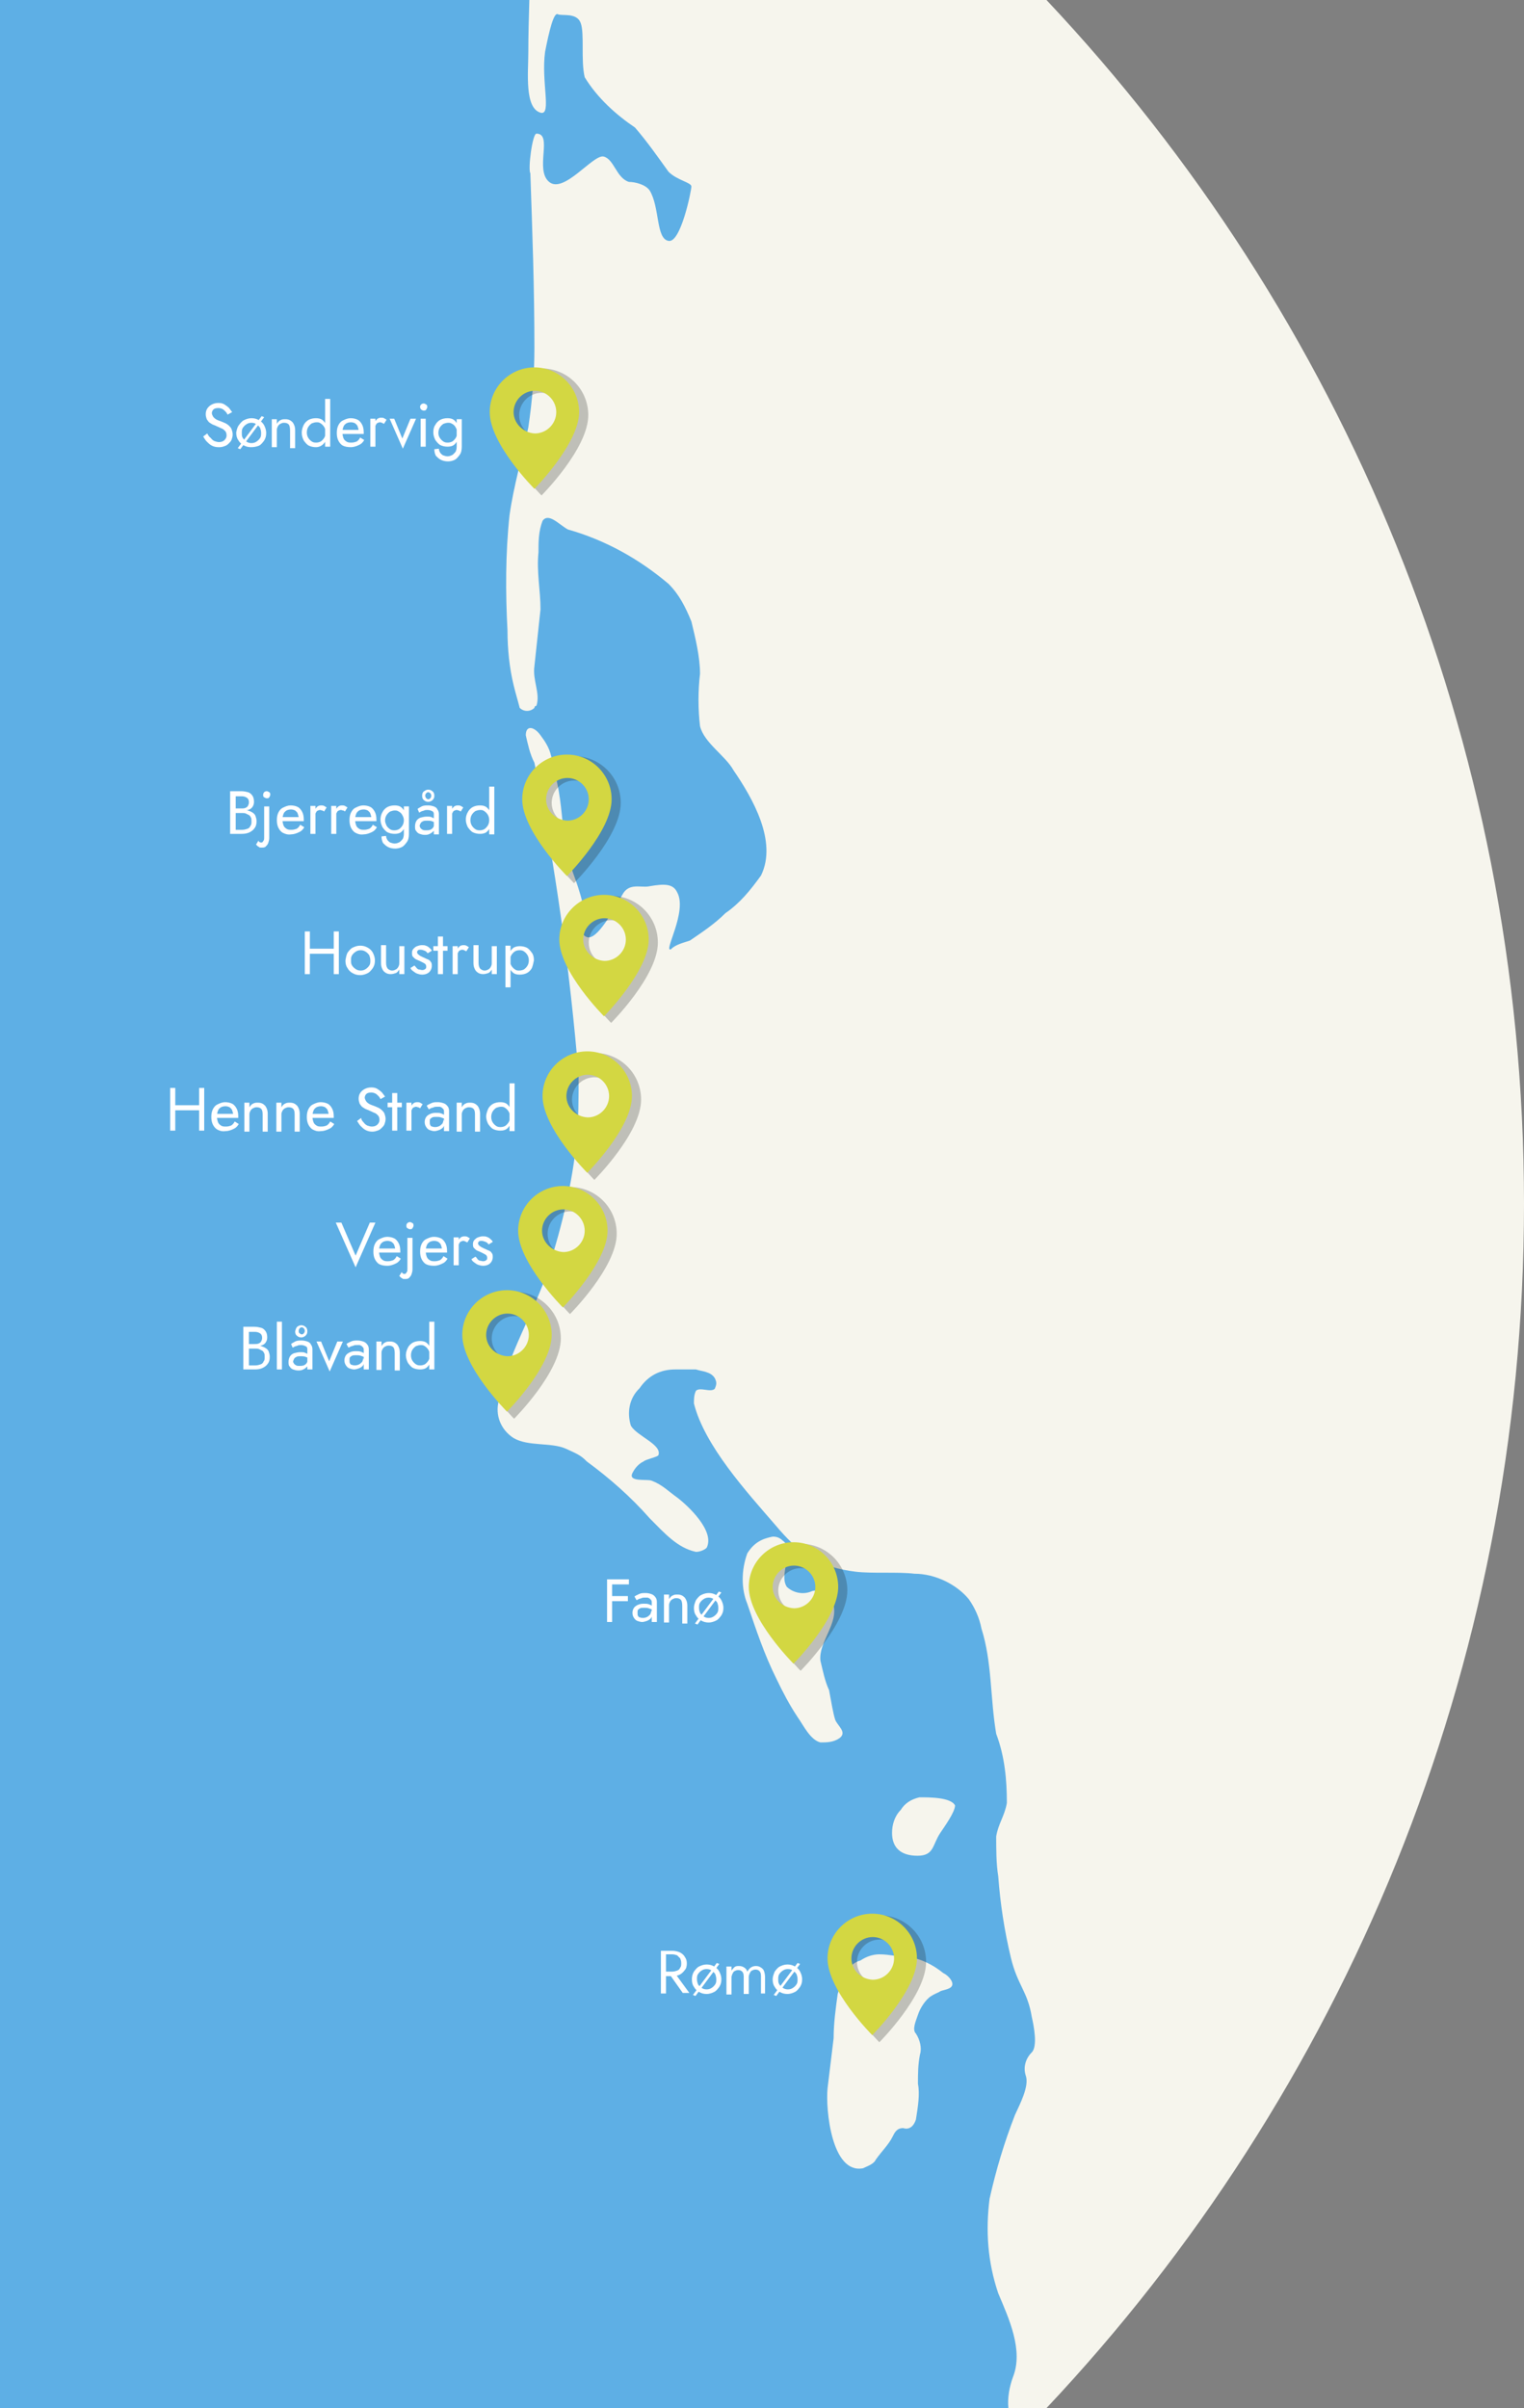
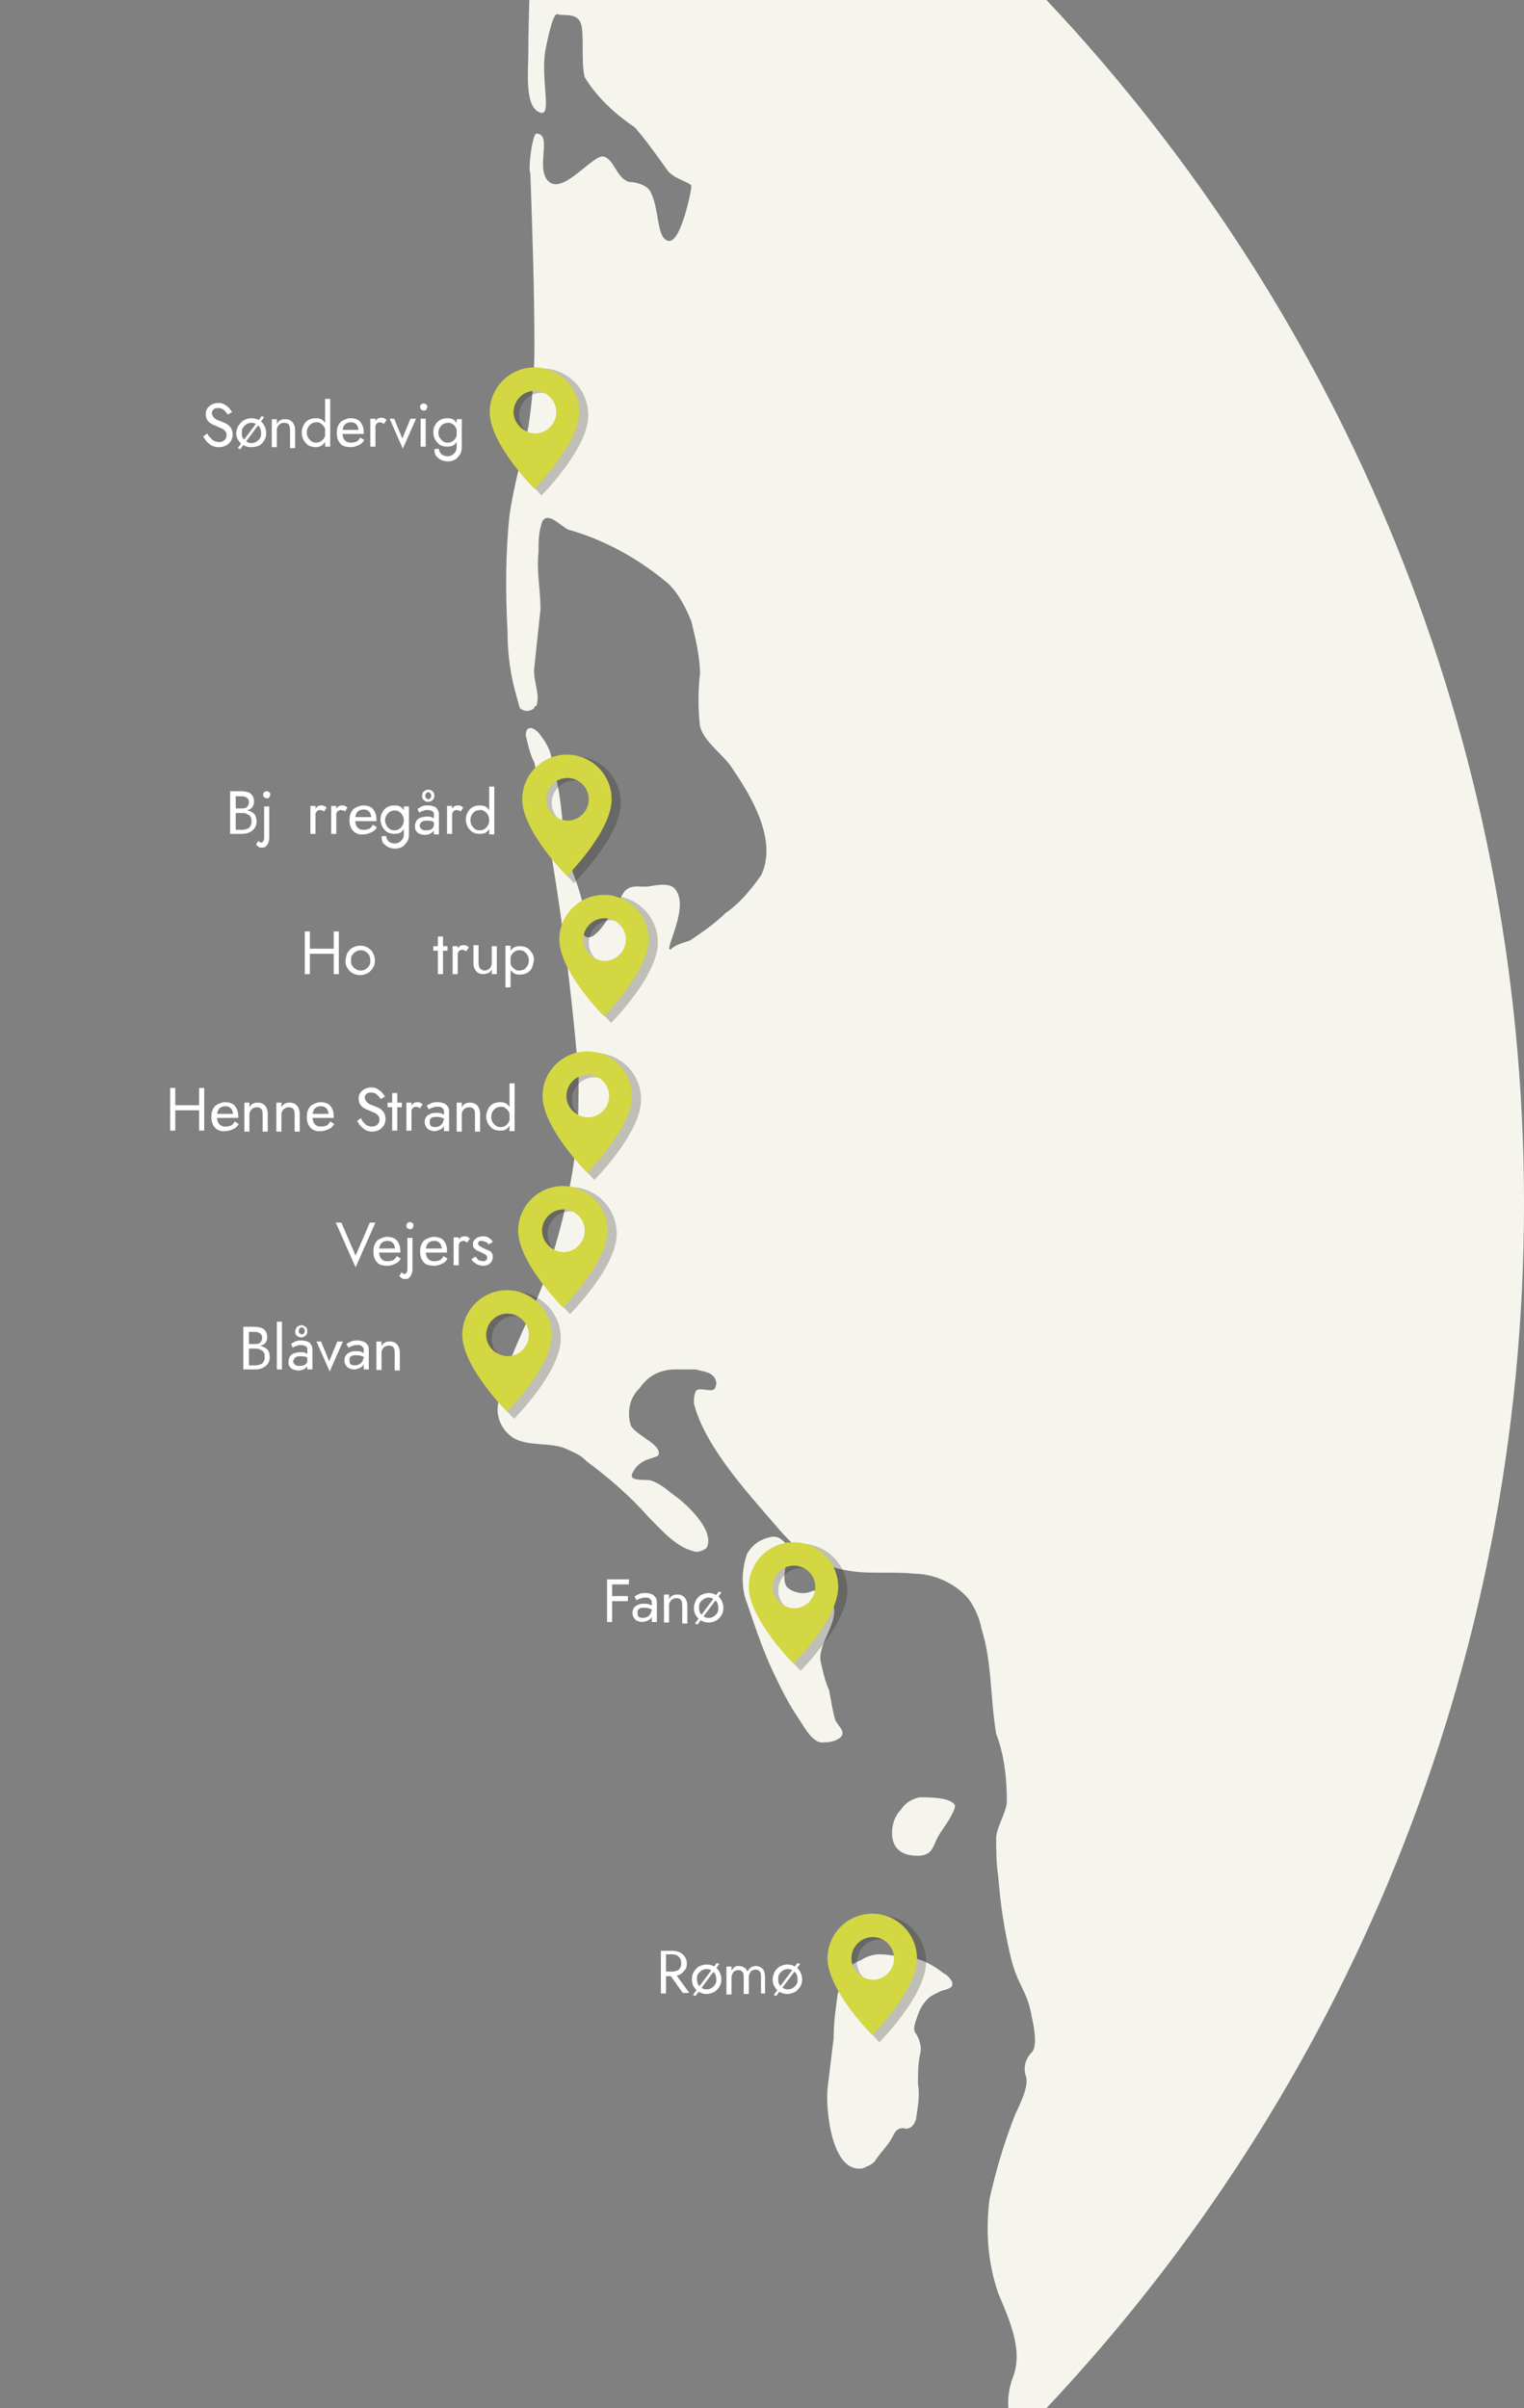
<svg xmlns="http://www.w3.org/2000/svg" version="1.1" id="fac4c86f-8a78-4a8f-a971-350e062a8a60" x="0px" y="0px" viewBox="0 0 300 473.9" style="enable-background:new 0 0 300 473.9;" xml:space="preserve">
  <rect x="0" y="0" width="300" height="473.9" fill="#808080" stroke="none" />
  <style type="text/css">
	.st0{fill:#5EAFE5;}
	.st1{fill:#F6F5ED;}
	.st2{opacity:0.25;fill:#1D1D1B;enable-background:new    ;}
	.st3{fill:#D3D742;}
	.st4{fill:#FFFFFF;}
</style>
-   <rect class="st0" width="205" height="473.9" />
  <path class="st1" d="M152.1,302.4c-2.1,0.4-3.7,1.2-5,3.3c-1.2,3.3-1.2,7,0,9.9c1.7,5,3.3,9.9,5.8,14.9c1.2,2.5,2.5,5,4.1,7.4  c1.2,1.7,2.5,4.5,4.5,5c1.2,0,2.5,0,3.7-0.8c1.7-1.2-0.4-2.5-0.8-3.7c-0.4-1.2-0.8-3.7-1.2-5.8c-0.8-1.7-1.2-3.7-1.7-5.8  c-0.4-3.7,3.7-7.4,2.5-11.2c-0.4-1.7-2.5-2.9-4.1-2.5c-1.7,0.8-3.7,0.4-5-0.8c-1.7-2.5,1.7-7.4-0.8-9.1  C153.3,302.4,152.5,302.4,152.1,302.4L152.1,302.4z" />
  <path class="st1" d="M181,353.7c-1.7,0.4-2.9,1.2-3.7,2.5c-1.2,1.2-1.7,2.9-1.7,4.5c0,2.9,1.7,4.5,5,4.5s2.9-2.1,4.5-4.5  c0.8-1.2,2.9-4.1,2.9-5.4C187.2,353.7,183,353.7,181,353.7z" />
  <path class="st1" d="M173.1,384.6c-1.2,0-2.5,0.4-3.7,1.2c-2.9,0.8-3.7,4.1-4.5,6.6c-0.4,2.9-0.8,5.8-0.8,8.7  c-0.4,3.3-0.8,6.6-1.2,9.9c-0.4,4.1,0.8,16.9,7,15.7c0.8-0.4,2.1-0.8,2.5-1.7c1.2-1.7,2.5-2.9,3.3-4.5c0.4-0.8,0.8-1.7,2.1-1.7  c1.2,0.4,2.1-0.4,2.5-1.7c0.4-2.5,0.8-5,0.4-7c0-2.1,0-3.7,0.4-5.8c0.4-1.2,0-2.9-0.8-4.1c-0.8-0.8,0-2.5,0.4-3.7s1.2-2.5,2.1-3.3  c0.4-0.4,1.2-0.8,2.1-1.2c0.4-0.4,2.1-0.4,2.5-1.2c0.4-0.8-0.8-2.1-1.7-2.5c-2.1-1.7-4.5-2.9-7.4-3.3  C176.4,385.1,175.2,384.6,173.1,384.6L173.1,384.6z" />
  <path class="st1" d="M101.1,283c2.9,1.7,7.4,0.8,10.3,2.1c1.7,0.8,2.9,1.2,4.1,2.5c4.5,3.3,8.7,7,12.4,11.2c2.9,2.9,5.4,5.8,9.1,6.6  c0.8,0,1.7-0.4,2.1-0.8c1.7-3.3-3.7-8.3-5.8-9.9c-1.7-1.2-2.9-2.5-5-3.3c-0.8-0.4-5,0.4-3.7-1.7c0.4-0.8,1.2-1.7,2.1-2.1  c0.4-0.4,2.5-0.8,2.9-1.2c0.8-2.1-4.1-3.7-5.4-5.8c-0.8-2.5-0.4-5.4,1.7-7.4c1.7-2.5,4.1-3.7,7-3.7c1.2,0,2.9,0,4.1,0  c1.2,0.4,2.9,0.4,3.7,1.7c0.4,0.8,0.4,1.2,0,2.1c-0.8,0.8-2.9-0.4-3.7,0.4c-0.4,0.8-0.4,1.7-0.4,2.5c2.1,8.3,10.3,17.3,16.1,24  c2.1,2.5,4.1,4.5,7,6.6c2.5,1.2,5.4,2.1,8.7,2.5c3.3,0.4,8.3,0,11.6,0.4c4.1,0,8.3,2.1,10.7,5c1.2,1.7,2.1,3.7,2.5,5.8  c2.1,6.6,1.7,13.6,2.9,20.7c1.7,4.5,2.1,9.1,2.1,13.6c-0.4,2.5-1.7,4.1-2.1,6.6c0,2.5,0,5.4,0.4,7.8c0.4,5.4,1.2,10.7,2.5,16.1  c1.3,5.4,3.3,6.6,4.1,11.6c0.4,1.7,1.2,5.8,0,7s-1.7,2.9-1.2,4.5c0.8,2.1-1.2,5.8-2.1,7.8c-2.1,5.4-3.7,10.7-5,16.5  c-0.8,6.2-0.4,12.4,1.7,18.6c2.1,5,5,11.2,2.9,16.5c-0.7,1.9-1.1,4.1-0.9,6.1h7.5c58.3-61.9,94-145.3,94-237S264.3,61.9,206,0H104.2  c-0.1,3.4-0.2,6.9-0.2,10.2c0,4.1-0.8,11.2,2.5,12c2.1,0.4,0-6.2,0.8-12c0.8-4.1,1.7-7.8,2.5-7.4c0.8,0.4,3.7-0.4,4.5,1.7  c0.8,2.1,0,7.4,0.8,10.7c2.5,4.1,6.2,7.4,9.9,9.9c2.5,2.9,4.5,5.8,6.6,8.7c1.7,1.7,4.5,2.1,4.5,2.9c0,0.8-2.1,11.2-4.5,10.7  c-2.5-0.4-1.7-6.6-3.7-9.9c-0.8-1.2-2.9-1.7-4.1-1.7c-2.5-0.8-2.9-4.5-5-5c-2.1-0.4-7.8,7.4-10.7,5c-2.9-2.4,0.8-9.5-2.5-9.5  c-0.8,0-1.7,7-1.2,7.8c0.4,11.6,0.8,22.7,0.8,34.3c0,5.4-0.4,10.3-1.2,15.7c-1.2,5.8-2.9,11.6-3.7,17.3c-0.8,7.4-0.8,15.3-0.4,22.7  c0,3.7,0.4,7.4,1.2,10.7c0.4,1.7,0.8,2.9,1.2,4.5c0.8,0.8,2.1,0.8,2.9,0c0,0,0-0.4,0.4-0.4c0.8-2.5-0.8-5-0.4-7.8  c0.4-3.7,0.8-7.4,1.2-11.2c0-3.7-0.8-7.4-0.4-11.2c0-2.1,0-4.1,0.8-6.2c1.2-1.7,3.3,0.8,5,1.7c7.4,2.1,14,5.8,19.8,10.7  c2.1,2.1,3.3,4.5,4.5,7.4c0.8,3.3,1.7,7,1.7,10.3c-0.4,3.3-0.4,7,0,10.3c0.8,3.3,5,5.8,6.6,8.7c3.7,5.4,8.7,14,5.4,20.7  c-2.1,2.9-4.1,5.4-7,7.4c-2.1,2.1-4.5,3.7-7,5.4c-1.2,0.4-2.9,0.8-3.7,1.7c-1.7,0.8,3.3-7.4,1.2-11.2c-0.8-1.7-2.5-1.7-5.4-1.2  c-1.7,0.4-4.1-0.8-5.4,1.7c-1.7,2.9-5,9.1-7,8.3c-2.1-0.8-0.4-4.5-0.8-6.6c-1.2-5-2.5-6.6-3.3-11.2c-0.8-4.5-0.8-8.3-1.7-12.4  c-0.4-2.1-0.8-3.7-1.2-5.4c-0.4-1.7-1.2-2.9-2.1-4.1c-1.2-1.7-2.9-2.1-2.9,0c0.4,1.7,0.8,3.7,1.7,5.4c4.1,20.2,7,40.9,8.7,61.5  c0,4.1,0,8.7-0.4,12.8c-0.8,8.3-2.9,16.9-5.4,24.8c-2.5,8.3-8.7,18.2-9.9,26.4C97.4,278.5,98.6,281.4,101.1,283z" />
  <g>
    <g>
      <path class="st2" d="M166.8,313c0-5.1-4.1-9.2-9.2-9.2c-5.1,0-9.2,4.1-9.2,9.2c0,6.6,9.2,15.8,9.2,15.8S166.8,319.6,166.8,313z     M153.2,313c0-2.4,2-4.4,4.4-4.4s4.4,2,4.4,4.4s-2,4.4-4.4,4.4S153.2,315.4,153.2,313z" />
      <path class="st3" d="M165,312.3c0-4.8-3.9-8.8-8.8-8.8c-4.8,0-8.8,3.9-8.8,8.8c0,6.3,8.8,15.1,8.8,15.1S165,318.6,165,312.3z     M152.1,312.3c0-2.3,1.9-4.2,4.2-4.2s4.2,1.9,4.2,4.2s-1.9,4.2-4.2,4.2l0,0C154,316.4,152.1,314.6,152.1,312.3z" />
    </g>
    <g>
      <path class="st4" d="M120.5,310.8v8.4h-1v-8.4H120.5z M120,310.8h3.8v1H120V310.8z M120,314.1h3.6v1H120V314.1z" />
      <path class="st4" d="M125.6,318c0.1,0.2,0.2,0.3,0.4,0.3c0.2,0.1,0.4,0.1,0.6,0.1c0.3,0,0.6-0.1,0.8-0.2s0.4-0.3,0.6-0.5    c0.1-0.2,0.2-0.5,0.2-0.8l0.2,0.7c0,0.4-0.1,0.6-0.3,0.9c-0.2,0.2-0.5,0.4-0.8,0.5s-0.6,0.2-0.9,0.2s-0.6-0.1-0.9-0.2    s-0.5-0.3-0.7-0.6c-0.2-0.3-0.3-0.6-0.3-1c0-0.5,0.2-1,0.6-1.3s0.9-0.5,1.6-0.5c0.4,0,0.7,0,1,0.1s0.5,0.2,0.6,0.3    c0.2,0.1,0.3,0.2,0.3,0.3v0.6c-0.3-0.2-0.6-0.3-0.9-0.4s-0.6-0.1-0.9-0.1s-0.6,0-0.8,0.1c-0.2,0.1-0.3,0.2-0.4,0.3    c-0.1,0.1-0.1,0.3-0.1,0.5C125.5,317.7,125.5,317.9,125.6,318z M124.9,314.2c0.2-0.2,0.5-0.3,0.9-0.5s0.8-0.2,1.3-0.2    c0.4,0,0.8,0.1,1.1,0.2s0.6,0.3,0.8,0.6c0.2,0.2,0.3,0.6,0.3,0.9v4h-1v-3.8c0-0.2,0-0.3-0.1-0.5c-0.1-0.1-0.2-0.2-0.3-0.3    c-0.1-0.1-0.2-0.1-0.4-0.2c-0.2,0-0.3,0-0.5,0c-0.3,0-0.5,0-0.7,0.1s-0.4,0.1-0.6,0.2s-0.3,0.2-0.4,0.2L124.9,314.2z" />
      <path class="st4" d="M134,314.8c-0.2-0.2-0.5-0.3-0.9-0.3c-0.3,0-0.5,0.1-0.7,0.2s-0.4,0.3-0.5,0.5s-0.2,0.4-0.2,0.7v3.4h-1v-5.5    h1v0.9c0.2-0.3,0.4-0.6,0.7-0.7c0.3-0.2,0.6-0.2,1-0.2c0.6,0,1,0.2,1.4,0.6c0.3,0.4,0.5,0.9,0.5,1.6v3.5h-1v-3.4    C134.3,315.4,134.2,315,134,314.8z" />
      <path class="st4" d="M137,314.9c0.3-0.4,0.6-0.8,1-1s0.9-0.4,1.5-0.4c0.5,0,1,0.1,1.5,0.4c0.4,0.2,0.8,0.6,1,1s0.4,0.9,0.4,1.5    s-0.1,1-0.4,1.5c-0.3,0.4-0.6,0.8-1,1s-0.9,0.4-1.5,0.4c-0.5,0-1-0.1-1.5-0.4c-0.4-0.2-0.8-0.6-1-1c-0.3-0.4-0.4-0.9-0.4-1.5    C136.6,315.9,136.8,315.4,137,314.9z M142,313.4l-4.7,6.3l-0.5-0.2l4.7-6.3L142,313.4z M137.8,317.4c0.2,0.3,0.4,0.5,0.7,0.7    s0.6,0.3,1,0.3s0.7-0.1,1-0.3c0.3-0.2,0.5-0.4,0.7-0.7c0.2-0.3,0.2-0.6,0.2-1s-0.1-0.7-0.2-1c-0.2-0.3-0.4-0.5-0.7-0.7    s-0.6-0.3-1-0.3s-0.7,0.1-1,0.3c-0.3,0.2-0.5,0.4-0.7,0.7c-0.2,0.3-0.2,0.6-0.2,1S137.7,317.1,137.8,317.4z" />
    </g>
  </g>
  <g>
    <g>
      <path class="st2" d="M182.3,386.1c0-5.1-4.1-9.2-9.2-9.2c-5.1,0-9.2,4.1-9.2,9.2c0,6.6,9.2,15.8,9.2,15.8S182.3,392.7,182.3,386.1    z M168.7,386.1c0-2.4,2-4.4,4.4-4.4s4.4,2,4.4,4.4s-2,4.4-4.4,4.4S168.7,388.5,168.7,386.1z" />
      <path class="st3" d="M180.5,385.4c0-4.8-3.9-8.8-8.8-8.8c-4.8,0-8.8,3.9-8.8,8.8c0,6.3,8.8,15.1,8.8,15.1S180.5,391.7,180.5,385.4    z M167.6,385.4c0-2.3,1.9-4.2,4.2-4.2s4.2,1.9,4.2,4.2s-1.9,4.2-4.2,4.2l0,0C169.5,389.5,167.6,387.7,167.6,385.4z" />
    </g>
    <g>
      <path class="st4" d="M131.1,383.9v8.4h-1v-8.4H131.1z M130.6,383.9h1.7c0.5,0,1,0.1,1.5,0.3c0.4,0.2,0.8,0.5,1,0.9    c0.3,0.4,0.4,0.8,0.4,1.3s-0.1,1-0.4,1.3c-0.3,0.4-0.6,0.7-1,0.9c-0.4,0.2-0.9,0.3-1.5,0.3h-1.7V388h1.7c0.4,0,0.7-0.1,1-0.2    s0.5-0.3,0.6-0.6c0.2-0.2,0.2-0.5,0.2-0.9s-0.1-0.6-0.2-0.9c-0.2-0.2-0.4-0.4-0.6-0.6c-0.3-0.1-0.6-0.2-1-0.2h-1.7V383.9z     M132.7,388.1l3,4.1h-1.3l-2.9-4.1H132.7z" />
      <path class="st4" d="M136.6,388c0.3-0.4,0.6-0.8,1-1s0.9-0.4,1.5-0.4c0.5,0,1,0.1,1.5,0.4c0.4,0.2,0.8,0.6,1,1s0.4,0.9,0.4,1.5    s-0.1,1-0.4,1.5c-0.3,0.4-0.6,0.8-1,1s-0.9,0.4-1.5,0.4c-0.5,0-1-0.1-1.5-0.4c-0.4-0.2-0.8-0.6-1-1c-0.3-0.4-0.4-0.9-0.4-1.5    C136.2,389,136.3,388.5,136.6,388z M141.6,386.5l-4.7,6.3l-0.5-0.2l4.7-6.3L141.6,386.5z M137.4,390.5c0.2,0.3,0.4,0.5,0.7,0.7    s0.6,0.3,1,0.3s0.7-0.1,1-0.3c0.3-0.2,0.5-0.4,0.7-0.7c0.2-0.3,0.2-0.6,0.2-1s-0.1-0.7-0.2-1c-0.2-0.3-0.4-0.5-0.7-0.7    s-0.6-0.3-1-0.3s-0.7,0.1-1,0.3c-0.3,0.2-0.5,0.4-0.7,0.7c-0.2,0.3-0.2,0.6-0.2,1S137.3,390.2,137.4,390.5z" />
      <path class="st4" d="M150.8,392.3h-1v-3.4c0-0.5-0.1-0.8-0.3-1s-0.4-0.3-0.8-0.3c-0.3,0-0.5,0.1-0.7,0.2s-0.3,0.3-0.4,0.5    s-0.2,0.5-0.2,0.7v3.4h-1V389c0-0.5-0.1-0.8-0.3-1s-0.4-0.3-0.8-0.3c-0.3,0-0.5,0.1-0.7,0.2s-0.3,0.3-0.4,0.5s-0.2,0.5-0.2,0.7    v3.4h-1V387h1v0.8c0.2-0.3,0.4-0.5,0.6-0.7c0.3-0.2,0.5-0.2,0.9-0.2s0.7,0.1,1,0.3s0.5,0.4,0.6,0.8c0.2-0.3,0.4-0.6,0.7-0.8    c0.3-0.2,0.6-0.3,1-0.3s0.7,0.1,1,0.3s0.5,0.4,0.6,0.7c0.1,0.3,0.2,0.7,0.2,1.2v3.2H150.8z" />
      <path class="st4" d="M152.5,388c0.3-0.4,0.6-0.8,1-1s0.9-0.4,1.5-0.4c0.5,0,1,0.1,1.5,0.4c0.4,0.2,0.8,0.6,1,1s0.4,0.9,0.4,1.5    s-0.1,1-0.4,1.5c-0.3,0.4-0.6,0.8-1,1s-0.9,0.4-1.5,0.4c-0.5,0-1-0.1-1.5-0.4c-0.4-0.2-0.8-0.6-1-1c-0.3-0.4-0.4-0.9-0.4-1.5    C152.1,389,152.3,388.5,152.5,388z M157.5,386.5l-4.7,6.3l-0.5-0.2l4.7-6.3L157.5,386.5z M153.4,390.5c0.2,0.3,0.4,0.5,0.7,0.7    s0.6,0.3,1,0.3s0.7-0.1,1-0.3c0.3-0.2,0.5-0.4,0.7-0.7c0.2-0.3,0.2-0.6,0.2-1s-0.1-0.7-0.2-1c-0.2-0.3-0.4-0.5-0.7-0.7    s-0.6-0.3-1-0.3s-0.7,0.1-1,0.3s-0.5,0.4-0.7,0.7s-0.2,0.6-0.2,1S153.2,390.2,153.4,390.5z" />
    </g>
  </g>
  <g>
    <g>
      <path class="st2" d="M110.4,263.4c0-5.1-4.1-9.2-9.2-9.2s-9.2,4.1-9.2,9.2c0,6.6,9.2,15.8,9.2,15.8S110.4,270,110.4,263.4z     M96.8,263.4c0-2.4,2-4.4,4.4-4.4s4.4,2,4.4,4.4s-2,4.4-4.4,4.4S96.8,265.8,96.8,263.4z" />
      <path class="st3" d="M108.6,262.7c0-4.8-3.9-8.8-8.8-8.8c-4.8,0-8.8,3.9-8.8,8.8c0,6.3,8.8,15.1,8.8,15.1S108.6,269,108.6,262.7z     M95.7,262.7c0-2.3,1.9-4.2,4.2-4.2s4.2,1.9,4.2,4.2s-1.9,4.2-4.2,4.2l0,0C97.6,266.8,95.7,265,95.7,262.7z" />
    </g>
    <g>
      <path class="st4" d="M48.7,264.5h1.4c0.3,0,0.5,0,0.8-0.1c0.2-0.1,0.4-0.2,0.5-0.4c0.1-0.2,0.2-0.4,0.2-0.7c0-0.4-0.1-0.7-0.4-0.9    c-0.3-0.2-0.6-0.3-1.1-0.3H49v6.6h1.3c0.4,0,0.7-0.1,1-0.2s0.5-0.3,0.6-0.6c0.2-0.2,0.2-0.5,0.2-0.9c0-0.3,0-0.5-0.1-0.7    s-0.2-0.4-0.4-0.5s-0.4-0.2-0.6-0.3c-0.2-0.1-0.5-0.1-0.7-0.1h-1.5v-0.6h1.5c0.4,0,0.8,0,1.1,0.1s0.6,0.2,0.9,0.4    c0.3,0.2,0.5,0.4,0.6,0.7s0.2,0.6,0.2,1c0,0.6-0.1,1-0.4,1.4c-0.3,0.4-0.6,0.6-1,0.8c-0.4,0.2-0.9,0.3-1.5,0.3h-2.3v-8.4h2.2    c0.5,0,0.9,0.1,1.3,0.2s0.7,0.4,0.9,0.7c0.2,0.3,0.3,0.7,0.3,1.2c0,0.4-0.1,0.7-0.3,1s-0.5,0.5-0.9,0.6s-0.8,0.2-1.3,0.2h-1.4    V264.5z" />
      <path class="st4" d="M55.5,260.1v9.4h-1v-9.4H55.5z" />
      <path class="st4" d="M57.9,268.4c0.1,0.1,0.2,0.2,0.4,0.3c0.2,0.1,0.4,0.1,0.6,0.1c0.3,0,0.6,0,0.9-0.1c0.2-0.1,0.4-0.2,0.6-0.5    c0.1-0.2,0.2-0.5,0.2-0.8l0.2,0.6c0,0.4-0.1,0.7-0.3,0.9s-0.4,0.4-0.8,0.6s-0.7,0.2-1,0.2c-0.4,0-0.7-0.1-1-0.2s-0.5-0.3-0.7-0.6    c-0.2-0.2-0.2-0.5-0.2-0.9s0.1-0.8,0.3-1.1c0.2-0.3,0.5-0.5,0.8-0.6c0.4-0.1,0.8-0.2,1.2-0.2s0.7,0,0.9,0.1s0.5,0.2,0.6,0.3    c0.2,0.1,0.3,0.2,0.3,0.3v0.6c-0.3-0.2-0.5-0.3-0.8-0.4s-0.6-0.1-0.9-0.1c-0.3,0-0.6,0-0.8,0.1s-0.4,0.2-0.5,0.4    c-0.1,0.2-0.2,0.4-0.2,0.6C57.7,268.1,57.8,268.2,57.9,268.4z M57.3,264.5c0.2-0.2,0.5-0.3,0.8-0.5c0.4-0.2,0.8-0.2,1.3-0.2    c0.4,0,0.8,0.1,1.1,0.2s0.6,0.3,0.7,0.6c0.2,0.2,0.3,0.6,0.3,0.9v4h-1v-4c0-0.3-0.1-0.5-0.4-0.6c-0.2-0.1-0.5-0.2-0.8-0.2    s-0.5,0-0.7,0.1s-0.4,0.1-0.6,0.2c-0.2,0.1-0.3,0.2-0.4,0.2L57.3,264.5z M58.5,261.1c0.3-0.2,0.5-0.3,0.8-0.3s0.6,0.1,0.8,0.3    c0.3,0.2,0.4,0.5,0.4,0.9s-0.1,0.6-0.4,0.9c-0.3,0.2-0.5,0.3-0.8,0.3s-0.6-0.1-0.8-0.3c-0.3-0.2-0.4-0.5-0.4-0.9    C58.2,261.6,58.3,261.3,58.5,261.1z M59,262.4c0.1,0.1,0.3,0.2,0.4,0.2c0.2,0,0.3-0.1,0.4-0.2s0.2-0.3,0.2-0.5s-0.1-0.4-0.2-0.5    c-0.1-0.1-0.3-0.2-0.4-0.2c-0.2,0-0.3,0.1-0.4,0.2c-0.1,0.1-0.2,0.3-0.2,0.5S58.8,262.3,59,262.4z" />
      <path class="st4" d="M63.2,264l1.6,3.9l1.6-3.9h1.1l-2.6,5.9l-2.6-5.9H63.2z" />
      <path class="st4" d="M68.9,268.3c0.1,0.2,0.2,0.3,0.4,0.3c0.2,0.1,0.4,0.1,0.6,0.1c0.3,0,0.6-0.1,0.8-0.2s0.4-0.3,0.6-0.5    c0.1-0.2,0.2-0.5,0.2-0.8l0.2,0.7c0,0.4-0.1,0.6-0.3,0.9c-0.2,0.2-0.5,0.4-0.8,0.5s-0.6,0.2-0.9,0.2s-0.6-0.1-0.9-0.2    s-0.5-0.3-0.7-0.6c-0.2-0.3-0.3-0.6-0.3-1c0-0.5,0.2-1,0.6-1.3s0.9-0.5,1.6-0.5c0.4,0,0.7,0,1,0.1s0.5,0.2,0.6,0.3    c0.2,0.1,0.3,0.2,0.3,0.3v0.6c-0.3-0.2-0.6-0.3-0.9-0.4s-0.6-0.1-0.9-0.1s-0.6,0-0.8,0.1c-0.2,0.1-0.3,0.2-0.4,0.3    c-0.1,0.1-0.1,0.3-0.1,0.5C68.8,268,68.8,268.2,68.9,268.3z M68.2,264.5c0.2-0.2,0.5-0.3,0.9-0.5s0.8-0.2,1.3-0.2    c0.4,0,0.8,0.1,1.1,0.2c0.3,0.1,0.6,0.3,0.8,0.6c0.2,0.2,0.3,0.6,0.3,0.9v4h-1v-3.8c0-0.2,0-0.3-0.1-0.5c-0.1-0.1-0.2-0.2-0.3-0.3    c-0.1-0.1-0.2-0.1-0.4-0.2c-0.2,0-0.3,0-0.5,0c-0.3,0-0.5,0-0.7,0.1s-0.4,0.1-0.6,0.2s-0.3,0.2-0.4,0.2L68.2,264.5z" />
      <path class="st4" d="M77.4,265.1c-0.2-0.2-0.5-0.3-0.9-0.3c-0.3,0-0.5,0.1-0.7,0.2s-0.4,0.3-0.5,0.5s-0.2,0.4-0.2,0.7v3.4h-1V264    h1v0.9c0.2-0.3,0.4-0.6,0.7-0.7c0.3-0.2,0.6-0.2,1-0.2c0.6,0,1,0.2,1.4,0.6c0.3,0.4,0.5,0.9,0.5,1.6v3.5h-1v-3.4    C77.7,265.7,77.6,265.3,77.4,265.1z" />
-       <path class="st4" d="M80.3,265.2c0.2-0.4,0.6-0.8,1-1s0.9-0.3,1.4-0.3s0.9,0.1,1.2,0.3c0.3,0.2,0.6,0.6,0.8,1    c0.2,0.4,0.3,0.9,0.3,1.5s-0.1,1.1-0.3,1.5c-0.2,0.4-0.5,0.8-0.8,1s-0.7,0.3-1.2,0.3s-1-0.1-1.4-0.3c-0.4-0.2-0.7-0.6-1-1    c-0.2-0.4-0.4-0.9-0.4-1.5S80.1,265.6,80.3,265.2z M81.2,267.8c0.2,0.3,0.4,0.5,0.7,0.7s0.6,0.2,0.9,0.2s0.6-0.1,0.8-0.2    s0.5-0.4,0.7-0.7s0.3-0.7,0.3-1.1s-0.1-0.8-0.3-1.1s-0.4-0.5-0.7-0.7c-0.3-0.2-0.5-0.2-0.8-0.2s-0.6,0.1-0.9,0.2    c-0.3,0.2-0.5,0.4-0.7,0.7s-0.3,0.7-0.3,1.1S81,267.5,81.2,267.8z M85.5,260.1v9.4h-1v-9.4H85.5z" />
    </g>
  </g>
  <g>
    <g>
      <path class="st2" d="M121.4,242.8c0-5.1-4.1-9.2-9.2-9.2s-9.2,4.1-9.2,9.2c0,6.6,9.2,15.8,9.2,15.8S121.4,249.4,121.4,242.8z     M107.8,242.8c0-2.4,2-4.4,4.4-4.4s4.4,2,4.4,4.4s-2,4.4-4.4,4.4S107.8,245.3,107.8,242.8z" />
      <path class="st3" d="M119.6,242.2c0-4.8-3.9-8.8-8.8-8.8c-4.8,0-8.8,3.9-8.8,8.8c0,6.3,8.8,15.1,8.8,15.1S119.6,248.4,119.6,242.2    z M106.7,242.2c0-2.3,1.9-4.2,4.2-4.2s4.2,1.9,4.2,4.2s-1.9,4.2-4.2,4.2l0,0C108.6,246.3,106.7,244.4,106.7,242.2z" />
    </g>
    <g>
      <path class="st4" d="M72.8,240.6h1.1l-3.9,8.8l-3.9-8.8h1.1l2.8,6.5L72.8,240.6z" />
      <path class="st4" d="M74.7,248.8c-0.4-0.2-0.7-0.6-0.9-1c-0.2-0.4-0.3-0.9-0.3-1.5s0.1-1.1,0.3-1.5c0.2-0.4,0.5-0.8,1-1    c0.4-0.2,0.9-0.4,1.4-0.4s1,0.1,1.4,0.3s0.7,0.6,0.9,1c0.2,0.4,0.3,0.9,0.3,1.5c0,0.1,0,0.1,0,0.2c0,0.1,0,0.1,0,0.1h-4.7v-0.8h4    l-0.4,0.6c0,0,0-0.1,0.1-0.2c0-0.1,0-0.2,0-0.2c0-0.3-0.1-0.6-0.2-0.9s-0.3-0.4-0.5-0.6c-0.2-0.1-0.5-0.2-0.8-0.2    c-0.4,0-0.7,0.1-0.9,0.2c-0.3,0.2-0.5,0.4-0.6,0.7s-0.2,0.6-0.2,1.1c0,0.4,0.1,0.8,0.2,1.1s0.3,0.5,0.6,0.7c0.3,0.2,0.6,0.2,1,0.2    s0.7-0.1,1-0.2c0.3-0.2,0.5-0.4,0.7-0.8l0.8,0.5c-0.3,0.5-0.6,0.8-1.1,1c-0.4,0.2-1,0.4-1.5,0.4C75.6,249.1,75.1,249,74.7,248.8z" />
      <path class="st4" d="M79.3,250.6c0.1,0.1,0.2,0.1,0.3,0.1c0.1,0,0.2,0,0.3-0.1c0.1-0.1,0.1-0.2,0.2-0.3s0.1-0.4,0.1-0.6v-6.1h1    v6.2c0,0.4-0.1,0.7-0.2,1s-0.3,0.5-0.5,0.7s-0.5,0.2-0.9,0.2c-0.2,0-0.3,0-0.4-0.1s-0.2-0.1-0.3-0.2s-0.2-0.2-0.3-0.3l0.5-0.8    C79.1,250.5,79.2,250.5,79.3,250.6z M80.2,240.7c0.1-0.1,0.3-0.2,0.5-0.2s0.3,0.1,0.5,0.2s0.2,0.3,0.2,0.5s-0.1,0.3-0.2,0.5    s-0.3,0.2-0.5,0.2s-0.3-0.1-0.5-0.2s-0.2-0.3-0.2-0.5S80,240.9,80.2,240.7z" />
      <path class="st4" d="M83.9,248.8c-0.4-0.2-0.7-0.6-0.9-1c-0.2-0.4-0.3-0.9-0.3-1.5s0.1-1.1,0.3-1.5c0.2-0.4,0.5-0.8,1-1    c0.4-0.2,0.9-0.4,1.4-0.4s1,0.1,1.4,0.3s0.7,0.6,0.9,1c0.2,0.4,0.3,0.9,0.3,1.5c0,0.1,0,0.1,0,0.2c0,0.1,0,0.1,0,0.1h-4.7v-0.8h4    l-0.4,0.6c0,0,0-0.1,0.1-0.2c0-0.1,0-0.2,0-0.2c0-0.3-0.1-0.6-0.2-0.9s-0.3-0.4-0.5-0.6c-0.2-0.1-0.5-0.2-0.8-0.2    c-0.4,0-0.7,0.1-0.9,0.2c-0.3,0.2-0.5,0.4-0.6,0.7s-0.2,0.6-0.2,1.1c0,0.4,0.1,0.8,0.2,1.1s0.3,0.5,0.6,0.7c0.3,0.2,0.6,0.2,1,0.2    s0.7-0.1,1-0.2c0.3-0.2,0.5-0.4,0.7-0.8l0.8,0.5c-0.3,0.5-0.6,0.8-1.1,1c-0.4,0.2-1,0.4-1.5,0.4C84.8,249.1,84.3,249,83.9,248.8z" />
      <path class="st4" d="M90.3,249h-1v-5.5h1V249z M91.6,244.3c-0.1,0-0.2-0.1-0.4-0.1c-0.2,0-0.4,0.1-0.6,0.2    c-0.1,0.1-0.2,0.3-0.3,0.5c-0.1,0.2-0.1,0.4-0.1,0.7h-0.4c0-0.4,0.1-0.8,0.2-1.2c0.2-0.3,0.4-0.6,0.6-0.8s0.5-0.3,0.8-0.3    c0.2,0,0.4,0,0.6,0.1s0.3,0.2,0.5,0.3l-0.5,0.8C91.8,244.4,91.7,244.4,91.6,244.3z" />
      <path class="st4" d="M94,247.8c0.1,0.1,0.3,0.3,0.5,0.3s0.4,0.1,0.6,0.1c0.3,0,0.5-0.1,0.6-0.2c0.2-0.1,0.2-0.3,0.2-0.5    s-0.1-0.4-0.2-0.5s-0.3-0.2-0.5-0.3s-0.4-0.2-0.6-0.3s-0.5-0.2-0.7-0.3s-0.4-0.3-0.6-0.5s-0.2-0.5-0.2-0.8s0.1-0.6,0.3-0.8    c0.2-0.2,0.4-0.4,0.7-0.5c0.3-0.1,0.6-0.2,0.9-0.2s0.6,0,0.8,0.1c0.3,0.1,0.5,0.2,0.7,0.4s0.4,0.3,0.5,0.6l-0.8,0.5    c-0.2-0.2-0.3-0.4-0.6-0.5s-0.5-0.2-0.8-0.2c-0.2,0-0.4,0-0.5,0.1s-0.2,0.2-0.2,0.4c0,0.1,0.1,0.3,0.2,0.4    c0.1,0.1,0.3,0.2,0.4,0.3c0.2,0.1,0.4,0.2,0.6,0.3c0.3,0.1,0.6,0.3,0.9,0.4c0.3,0.1,0.5,0.3,0.6,0.5c0.2,0.2,0.2,0.5,0.2,0.8    c0,0.5-0.2,0.9-0.5,1.2s-0.8,0.5-1.4,0.5c-0.4,0-0.7-0.1-1-0.2s-0.5-0.3-0.8-0.5s-0.4-0.4-0.5-0.6l0.8-0.5    C93.8,247.5,93.9,247.6,94,247.8z" />
    </g>
  </g>
  <g>
    <g>
      <path class="st2" d="M126.2,216.4c0-5.1-4.1-9.2-9.2-9.2s-9.2,4.1-9.2,9.2c0,6.6,9.2,15.8,9.2,15.8S126.2,223,126.2,216.4z     M112.6,216.4c0-2.4,2-4.4,4.4-4.4s4.4,2,4.4,4.4s-2,4.4-4.4,4.4S112.6,218.8,112.6,216.4z" />
      <path class="st3" d="M124.4,215.7c0-4.8-3.9-8.8-8.8-8.8c-4.8,0-8.8,3.9-8.8,8.8c0,6.3,8.8,15.1,8.8,15.1S124.4,222,124.4,215.7z     M111.5,215.7c0-2.3,1.9-4.2,4.2-4.2s4.2,1.9,4.2,4.2s-1.9,4.2-4.2,4.2l0,0C113.4,219.8,111.5,218,111.5,215.7z" />
    </g>
    <g>
      <path class="st4" d="M34.5,214.1v8.4h-1v-8.4H34.5z M34.1,217.5h5.8v1h-5.8V217.5z M40.2,214.1v8.4h-1v-8.4H40.2z" />
      <path class="st4" d="M42.8,222.3c-0.4-0.2-0.7-0.6-0.9-1s-0.3-0.9-0.3-1.5s0.1-1.1,0.3-1.5s0.5-0.8,1-1c0.4-0.2,0.9-0.4,1.4-0.4    s1,0.1,1.4,0.3s0.7,0.6,0.9,1s0.3,0.9,0.3,1.5c0,0.1,0,0.1,0,0.2c0,0.1,0,0.1,0,0.1h-4.7v-0.8h4l-0.4,0.6c0,0,0-0.1,0.1-0.2    c0-0.1,0-0.2,0-0.2c0-0.3-0.1-0.6-0.2-0.9s-0.3-0.4-0.5-0.6c-0.2-0.1-0.5-0.2-0.8-0.2c-0.4,0-0.7,0.1-0.9,0.2    c-0.3,0.2-0.5,0.4-0.6,0.7s-0.2,0.6-0.2,1.1c0,0.4,0.1,0.8,0.2,1.1c0.1,0.3,0.3,0.5,0.6,0.7s0.6,0.2,1,0.2s0.7-0.1,1-0.2    c0.3-0.2,0.5-0.4,0.7-0.8l0.8,0.5c-0.3,0.5-0.6,0.8-1.1,1c-0.4,0.2-1,0.4-1.5,0.4C43.6,222.7,43.2,222.5,42.8,222.3z" />
      <path class="st4" d="M51.4,218.2c-0.2-0.2-0.5-0.3-0.9-0.3c-0.3,0-0.5,0.1-0.7,0.2c-0.2,0.1-0.4,0.3-0.5,0.5s-0.2,0.4-0.2,0.7v3.4    h-1V217h1v0.9c0.2-0.3,0.4-0.6,0.7-0.7c0.3-0.2,0.6-0.2,1-0.2c0.6,0,1,0.2,1.4,0.6c0.3,0.4,0.5,0.9,0.5,1.6v3.5h-1v-3.4    C51.7,218.7,51.6,218.4,51.4,218.2z" />
      <path class="st4" d="M57.7,218.2c-0.2-0.2-0.5-0.3-0.9-0.3c-0.3,0-0.5,0.1-0.7,0.2c-0.2,0.1-0.4,0.3-0.5,0.5s-0.2,0.4-0.2,0.7v3.4    h-1V217h1v0.9c0.2-0.3,0.4-0.6,0.7-0.7c0.3-0.2,0.6-0.2,1-0.2c0.6,0,1,0.2,1.4,0.6c0.3,0.4,0.5,0.9,0.5,1.6v3.5h-1v-3.4    C58,218.7,57.9,218.4,57.7,218.2z" />
      <path class="st4" d="M61.6,222.3c-0.4-0.2-0.7-0.6-0.9-1s-0.3-0.9-0.3-1.5s0.1-1.1,0.3-1.5s0.5-0.8,1-1c0.4-0.2,0.9-0.4,1.4-0.4    s1,0.1,1.4,0.3s0.7,0.6,0.9,1c0.2,0.4,0.3,0.9,0.3,1.5c0,0.1,0,0.1,0,0.2c0,0.1,0,0.1,0,0.1H61v-0.8h4l-0.4,0.6c0,0,0-0.1,0.1-0.2    c0-0.1,0-0.2,0-0.2c0-0.3-0.1-0.6-0.2-0.9s-0.3-0.4-0.5-0.6c-0.2-0.1-0.5-0.2-0.8-0.2c-0.4,0-0.7,0.1-0.9,0.2    c-0.3,0.2-0.5,0.4-0.6,0.7s-0.2,0.6-0.2,1.1c0,0.4,0.1,0.8,0.2,1.1c0.1,0.3,0.3,0.5,0.6,0.7s0.6,0.2,1,0.2s0.7-0.1,1-0.2    c0.3-0.2,0.5-0.4,0.7-0.8l0.8,0.5c-0.3,0.5-0.6,0.8-1.1,1c-0.4,0.2-1,0.4-1.5,0.4C62.4,222.7,62,222.5,61.6,222.3z" />
      <path class="st4" d="M71.6,220.9c0.2,0.3,0.5,0.5,0.7,0.6c0.3,0.1,0.6,0.2,0.9,0.2c0.4,0,0.8-0.1,1.1-0.4s0.4-0.6,0.4-0.9    c0-0.4-0.1-0.7-0.3-0.9c-0.2-0.2-0.4-0.4-0.7-0.5c-0.3-0.1-0.6-0.3-0.9-0.4c-0.2-0.1-0.4-0.2-0.7-0.3c-0.3-0.1-0.5-0.3-0.7-0.4    s-0.4-0.4-0.6-0.7c-0.1-0.3-0.2-0.6-0.2-1s0.1-0.8,0.3-1.1s0.5-0.6,0.9-0.8s0.8-0.3,1.3-0.3s0.9,0.1,1.2,0.3    c0.3,0.2,0.6,0.4,0.9,0.7c0.2,0.3,0.4,0.5,0.6,0.8l-0.9,0.5c-0.1-0.2-0.2-0.4-0.4-0.6c-0.2-0.2-0.4-0.4-0.6-0.5s-0.5-0.2-0.8-0.2    c-0.5,0-0.8,0.1-1,0.3s-0.3,0.5-0.3,0.7s0.1,0.4,0.2,0.6s0.3,0.4,0.6,0.6s0.7,0.3,1.2,0.5c0.2,0.1,0.5,0.2,0.7,0.3    s0.5,0.3,0.7,0.5s0.4,0.4,0.5,0.7s0.2,0.6,0.2,1s-0.1,0.7-0.2,1s-0.3,0.5-0.6,0.8s-0.5,0.4-0.8,0.5s-0.6,0.2-1,0.2    c-0.5,0-0.9-0.1-1.3-0.3s-0.7-0.5-1-0.8s-0.5-0.7-0.7-1l0.8-0.6C71.1,220.3,71.3,220.6,71.6,220.9z" />
      <path class="st4" d="M79.1,217v0.9h-2.8V217H79.1z M78.2,215.1v7.4h-1v-7.4H78.2z" />
      <path class="st4" d="M81,222.5h-1V217h1V222.5z M82.3,217.9c-0.1,0-0.2-0.1-0.4-0.1c-0.2,0-0.4,0.1-0.6,0.2    c-0.1,0.1-0.2,0.3-0.3,0.5c-0.1,0.2-0.1,0.4-0.1,0.7h-0.4c0-0.4,0.1-0.8,0.2-1.2c0.2-0.3,0.4-0.6,0.6-0.8s0.5-0.3,0.8-0.3    c0.2,0,0.4,0,0.6,0.1s0.3,0.2,0.5,0.3l-0.5,0.8C82.5,218,82.4,217.9,82.3,217.9z" />
      <path class="st4" d="M84.7,221.4c0.1,0.2,0.2,0.3,0.4,0.3c0.2,0.1,0.4,0.1,0.6,0.1c0.3,0,0.6-0.1,0.8-0.2s0.4-0.3,0.6-0.5    c0.1-0.2,0.2-0.5,0.2-0.8l0.2,0.7c0,0.4-0.1,0.6-0.3,0.9c-0.2,0.2-0.5,0.4-0.8,0.5s-0.6,0.2-0.9,0.2s-0.6-0.1-0.9-0.2    c-0.3-0.1-0.5-0.3-0.7-0.6s-0.3-0.6-0.3-1c0-0.5,0.2-1,0.6-1.3s0.9-0.5,1.6-0.5c0.4,0,0.7,0,1,0.1s0.5,0.2,0.6,0.3    c0.2,0.1,0.3,0.2,0.3,0.3v0.6c-0.3-0.2-0.6-0.3-0.9-0.4s-0.6-0.1-0.9-0.1s-0.6,0-0.8,0.1c-0.2,0.1-0.3,0.2-0.4,0.3    s-0.1,0.3-0.1,0.5C84.6,221.1,84.6,221.2,84.7,221.4z M84,217.6c0.2-0.2,0.5-0.3,0.9-0.5s0.8-0.2,1.3-0.2c0.4,0,0.8,0.1,1.1,0.2    c0.3,0.1,0.6,0.3,0.8,0.6c0.2,0.2,0.3,0.6,0.3,0.9v4h-1v-3.8c0-0.2,0-0.3-0.1-0.5c-0.1-0.1-0.2-0.2-0.3-0.3    c-0.1-0.1-0.2-0.1-0.4-0.2c-0.2,0-0.3,0-0.5,0c-0.3,0-0.5,0-0.7,0.1s-0.4,0.1-0.6,0.2s-0.3,0.2-0.4,0.2L84,217.6z" />
      <path class="st4" d="M93.2,218.2c-0.2-0.2-0.5-0.3-0.9-0.3c-0.3,0-0.5,0.1-0.7,0.2c-0.2,0.1-0.4,0.3-0.5,0.5s-0.2,0.4-0.2,0.7v3.4    h-1V217h1v0.9c0.2-0.3,0.4-0.6,0.7-0.7c0.3-0.2,0.6-0.2,1-0.2c0.6,0,1,0.2,1.4,0.6c0.3,0.4,0.5,0.9,0.5,1.6v3.5h-1v-3.4    C93.5,218.7,93.4,218.4,93.2,218.2z" />
      <path class="st4" d="M96.1,218.2c0.2-0.4,0.6-0.8,1-1s0.9-0.3,1.4-0.3s0.9,0.1,1.2,0.3c0.3,0.2,0.6,0.6,0.8,1    c0.2,0.4,0.3,0.9,0.3,1.5s-0.1,1.1-0.3,1.5c-0.2,0.4-0.5,0.8-0.8,1s-0.7,0.3-1.2,0.3s-1-0.1-1.4-0.3s-0.7-0.6-1-1    c-0.2-0.4-0.4-0.9-0.4-1.5C95.7,219.2,95.9,218.7,96.1,218.2z M97,220.9c0.2,0.3,0.4,0.5,0.7,0.7s0.6,0.2,0.9,0.2s0.6-0.1,0.8-0.2    s0.5-0.4,0.7-0.7s0.3-0.7,0.3-1.1s-0.1-0.8-0.3-1.1s-0.4-0.5-0.7-0.7c-0.3-0.2-0.5-0.2-0.8-0.2s-0.6,0.1-0.9,0.2    c-0.3,0.2-0.5,0.4-0.7,0.7s-0.3,0.7-0.3,1.1S96.8,220.6,97,220.9z M101.3,213.2v9.4h-1v-9.4H101.3z" />
    </g>
  </g>
  <g>
    <g>
      <path class="st2" d="M129.5,185.5c0-5.1-4.1-9.2-9.2-9.2s-9.2,4.1-9.2,9.2c0,6.6,9.2,15.8,9.2,15.8S129.5,192.1,129.5,185.5z     M115.9,185.5c0-2.4,2-4.4,4.4-4.4s4.4,2,4.4,4.4s-2,4.4-4.4,4.4S115.9,188,115.9,185.5z" />
      <path class="st3" d="M127.7,184.9c0-4.8-3.9-8.8-8.8-8.8c-4.8,0-8.8,3.9-8.8,8.8c0,6.3,8.8,15.1,8.8,15.1S127.7,191.1,127.7,184.9    z M114.8,184.9c0-2.3,1.9-4.2,4.2-4.2s4.2,1.9,4.2,4.2s-1.9,4.2-4.2,4.2l0,0C116.7,189,114.8,187.1,114.8,184.9z" />
    </g>
    <g>
      <path class="st4" d="M61,183.3v8.4h-1v-8.4H61z M60.6,186.7h5.8v1h-5.8C60.6,187.7,60.6,186.7,60.6,186.7z M66.7,183.3v8.4h-1    v-8.4H66.7z" />
      <path class="st4" d="M68.4,187.5c0.3-0.4,0.6-0.8,1-1s0.9-0.4,1.5-0.4c0.5,0,1,0.1,1.5,0.4c0.4,0.2,0.8,0.6,1,1s0.4,0.9,0.4,1.5    s-0.1,1-0.4,1.5c-0.3,0.4-0.6,0.8-1,1s-0.9,0.4-1.5,0.4c-0.5,0-1-0.1-1.5-0.4c-0.4-0.2-0.8-0.6-1-1c-0.3-0.4-0.4-0.9-0.4-1.5    C68.1,188.4,68.2,187.9,68.4,187.5z M69.3,190c0.2,0.3,0.4,0.5,0.7,0.7c0.3,0.2,0.6,0.3,1,0.3s0.7-0.1,1-0.3s0.5-0.4,0.7-0.7    s0.2-0.6,0.2-1s-0.1-0.7-0.2-1c-0.2-0.3-0.4-0.5-0.7-0.7c-0.3-0.2-0.6-0.3-1-0.3s-0.7,0.1-1,0.3s-0.5,0.4-0.7,0.7s-0.2,0.6-0.2,1    S69.1,189.7,69.3,190z" />
-       <path class="st4" d="M76.3,190.6c0.2,0.2,0.5,0.4,0.9,0.4c0.3,0,0.5-0.1,0.7-0.2s0.4-0.3,0.5-0.5s0.2-0.4,0.2-0.7v-3.4h1v5.5h-1    v-0.9c-0.2,0.3-0.4,0.6-0.7,0.7s-0.6,0.2-1,0.2c-0.6,0-1-0.2-1.4-0.6c-0.3-0.4-0.5-0.9-0.5-1.6V186h1v3.4    C76,190,76.1,190.3,76.3,190.6z" />
-       <path class="st4" d="M82,190.5c0.1,0.1,0.3,0.3,0.5,0.3s0.4,0.1,0.6,0.1c0.3,0,0.5-0.1,0.6-0.2c0.2-0.1,0.2-0.3,0.2-0.5    s-0.1-0.4-0.2-0.5s-0.3-0.2-0.5-0.3s-0.4-0.2-0.6-0.3s-0.5-0.2-0.7-0.3s-0.4-0.3-0.6-0.5s-0.2-0.5-0.2-0.8s0.1-0.6,0.3-0.8    c0.2-0.2,0.4-0.4,0.7-0.5c0.3-0.1,0.6-0.2,0.9-0.2s0.6,0,0.8,0.1c0.3,0.1,0.5,0.2,0.7,0.4s0.4,0.3,0.5,0.6l-0.8,0.5    c-0.2-0.2-0.3-0.4-0.6-0.5s-0.5-0.2-0.8-0.2c-0.2,0-0.4,0-0.5,0.1s-0.2,0.2-0.2,0.4c0,0.1,0.1,0.3,0.2,0.4    c0.1,0.1,0.3,0.2,0.4,0.3c0.2,0.1,0.4,0.2,0.6,0.3c0.3,0.1,0.6,0.3,0.9,0.4c0.3,0.1,0.5,0.3,0.6,0.5c0.2,0.2,0.2,0.5,0.2,0.8    c0,0.5-0.2,0.9-0.5,1.2s-0.8,0.5-1.4,0.5c-0.4,0-0.7-0.1-1-0.2s-0.5-0.3-0.8-0.5s-0.4-0.4-0.5-0.6l0.8-0.5    C81.7,190.2,81.9,190.3,82,190.5z" />
      <path class="st4" d="M88.1,186.2v0.9h-2.8v-0.9H88.1z M87.2,184.3v7.4h-1v-7.4H87.2z" />
      <path class="st4" d="M90.1,191.7h-1v-5.5h1V191.7z M91.4,187c-0.1,0-0.2-0.1-0.4-0.1c-0.2,0-0.4,0.1-0.6,0.2    c-0.1,0.1-0.2,0.3-0.3,0.5c-0.1,0.2-0.1,0.4-0.1,0.7h-0.4c0-0.4,0.1-0.8,0.2-1.2c0.2-0.3,0.4-0.6,0.6-0.8s0.5-0.3,0.8-0.3    c0.2,0,0.4,0,0.6,0.1s0.3,0.2,0.5,0.3l-0.5,0.8C91.6,187.1,91.5,187.1,91.4,187z" />
      <path class="st4" d="M94.5,190.6c0.2,0.2,0.5,0.4,0.9,0.4c0.3,0,0.5-0.1,0.7-0.2s0.4-0.3,0.5-0.5s0.2-0.4,0.2-0.7v-3.4h1v5.5h-1    v-0.9c-0.2,0.3-0.4,0.6-0.7,0.7s-0.6,0.2-1,0.2c-0.6,0-1-0.2-1.4-0.6c-0.3-0.4-0.5-0.9-0.5-1.6V186h1v3.4    C94.2,190,94.3,190.3,94.5,190.6z" />
      <path class="st4" d="M99.5,194.3v-8.2h1v8.2H99.5z M104.7,190.5c-0.2,0.4-0.6,0.8-1,1s-0.9,0.3-1.4,0.3s-0.9-0.1-1.2-0.3    c-0.3-0.2-0.6-0.6-0.8-1c-0.2-0.4-0.3-0.9-0.3-1.5s0.1-1.1,0.3-1.5c0.2-0.4,0.5-0.8,0.8-1s0.8-0.3,1.2-0.3c0.5,0,1,0.1,1.4,0.3    s0.7,0.6,1,1s0.4,0.9,0.4,1.5C105,189.5,104.9,190,104.7,190.5z M103.8,187.9c-0.2-0.3-0.4-0.5-0.7-0.7c-0.3-0.2-0.6-0.2-0.9-0.2    s-0.6,0.1-0.8,0.2c-0.3,0.2-0.5,0.4-0.7,0.7s-0.3,0.7-0.3,1.1s0.1,0.8,0.3,1.1c0.2,0.3,0.4,0.5,0.7,0.7s0.5,0.2,0.8,0.2    s0.7-0.1,0.9-0.2c0.3-0.2,0.5-0.4,0.7-0.7s0.3-0.7,0.3-1.1S104,188.2,103.8,187.9z" />
    </g>
  </g>
  <g>
    <g>
      <path class="st2" d="M122.2,158c0-5.1-4.1-9.2-9.2-9.2s-9.2,4.1-9.2,9.2c0,6.6,9.2,15.8,9.2,15.8S122.2,164.6,122.2,158z     M108.6,158c0-2.4,2-4.4,4.4-4.4s4.4,2,4.4,4.4s-2,4.4-4.4,4.4S108.6,160.4,108.6,158z" />
      <path class="st3" d="M120.4,157.3c0-4.8-3.9-8.8-8.8-8.8c-4.8,0-8.8,3.9-8.8,8.8c0,6.3,8.8,15.1,8.8,15.1S120.4,163.6,120.4,157.3    z M107.5,157.3c0-2.3,1.9-4.2,4.2-4.2s4.2,1.9,4.2,4.2s-1.9,4.2-4.2,4.2l0,0C109.4,161.4,107.5,159.6,107.5,157.3z" />
    </g>
    <g>
      <path class="st4" d="M46.1,159.1h1.4c0.3,0,0.5,0,0.8-0.1c0.2-0.1,0.4-0.2,0.5-0.4s0.2-0.4,0.2-0.7c0-0.4-0.1-0.7-0.4-0.9    c-0.3-0.2-0.6-0.3-1.1-0.3h-1.1v6.6h1.3c0.4,0,0.7-0.1,1-0.2c0.3-0.1,0.5-0.3,0.6-0.6c0.2-0.2,0.2-0.5,0.2-0.9    c0-0.3,0-0.5-0.1-0.7s-0.2-0.4-0.4-0.5s-0.4-0.2-0.6-0.3c-0.2-0.1-0.5-0.1-0.7-0.1h-1.5v-0.6h1.5c0.4,0,0.8,0,1.1,0.1    s0.6,0.2,0.9,0.4c0.3,0.2,0.5,0.4,0.6,0.7s0.2,0.6,0.2,1c0,0.6-0.1,1-0.4,1.4c-0.3,0.4-0.6,0.6-1,0.8s-0.9,0.3-1.5,0.3h-2.3v-8.4    h2.2c0.5,0,0.9,0.1,1.3,0.2s0.7,0.4,0.9,0.7s0.3,0.7,0.3,1.2c0,0.4-0.1,0.7-0.3,1s-0.5,0.5-0.9,0.6s-0.8,0.2-1.3,0.2h-1.4V159.1z" />
      <path class="st4" d="M51.1,165.7c0.1,0.1,0.2,0.1,0.3,0.1s0.2,0,0.3-0.1s0.1-0.2,0.2-0.3s0.1-0.4,0.1-0.6v-6.1h1v6.2    c0,0.4-0.1,0.7-0.2,1s-0.3,0.5-0.5,0.7s-0.5,0.2-0.9,0.2c-0.2,0-0.3,0-0.4-0.1s-0.2-0.1-0.3-0.2s-0.2-0.2-0.3-0.3l0.5-0.8    C50.9,165.6,51,165.7,51.1,165.7z M52,155.9c0.1-0.1,0.3-0.2,0.5-0.2s0.3,0.1,0.5,0.2s0.2,0.3,0.2,0.5s-0.1,0.3-0.2,0.5    s-0.3,0.2-0.5,0.2s-0.3-0.1-0.5-0.2s-0.2-0.3-0.2-0.5S51.9,156,52,155.9z" />
-       <path class="st4" d="M55.7,163.9c-0.4-0.2-0.7-0.6-0.9-1s-0.3-0.9-0.3-1.5s0.1-1.1,0.3-1.5s0.5-0.8,1-1c0.4-0.2,0.9-0.4,1.4-0.4    s1,0.1,1.4,0.3s0.7,0.6,0.9,1s0.3,0.9,0.3,1.5c0,0.1,0,0.1,0,0.2c0,0.1,0,0.1,0,0.1h-4.7v-0.8h4l-0.4,0.6c0,0,0-0.1,0.1-0.2    c0-0.1,0-0.2,0-0.2c0-0.3-0.1-0.6-0.2-0.9s-0.3-0.4-0.5-0.6c-0.2-0.1-0.5-0.2-0.8-0.2c-0.4,0-0.7,0.1-0.9,0.2    c-0.3,0.2-0.5,0.4-0.6,0.7s-0.2,0.6-0.2,1.1c0,0.4,0.1,0.8,0.2,1.1c0.1,0.3,0.3,0.5,0.6,0.7s0.6,0.2,1,0.2s0.7-0.1,1-0.2    c0.3-0.2,0.5-0.4,0.7-0.8l0.8,0.5c-0.3,0.5-0.6,0.8-1.1,1c-0.4,0.2-1,0.4-1.5,0.4C56.6,164.3,56.1,164.1,55.7,163.9z" />
      <path class="st4" d="M62.1,164.1h-1v-5.5h1V164.1z M63.4,159.5c-0.1,0-0.2-0.1-0.4-0.1s-0.4,0.1-0.6,0.2c-0.1,0.1-0.2,0.3-0.3,0.5    s-0.1,0.4-0.1,0.7h-0.4c0-0.4,0.1-0.8,0.2-1.2c0.2-0.3,0.4-0.6,0.6-0.8s0.5-0.3,0.8-0.3c0.2,0,0.4,0,0.6,0.1    c0.2,0.1,0.3,0.2,0.5,0.3l-0.5,0.8C63.7,159.6,63.5,159.5,63.4,159.5z" />
      <path class="st4" d="M66.2,164.1h-1v-5.5h1V164.1z M67.5,159.5c-0.1,0-0.2-0.1-0.4-0.1c-0.2,0-0.4,0.1-0.6,0.2    c-0.1,0.1-0.2,0.3-0.3,0.5c-0.1,0.2-0.1,0.4-0.1,0.7h-0.4c0-0.4,0.1-0.8,0.2-1.2c0.2-0.3,0.4-0.6,0.6-0.8s0.5-0.3,0.8-0.3    c0.2,0,0.4,0,0.6,0.1s0.3,0.2,0.5,0.3l-0.5,0.8C67.8,159.6,67.7,159.5,67.5,159.5z" />
      <path class="st4" d="M70,163.9c-0.4-0.2-0.7-0.6-0.9-1c-0.2-0.4-0.3-0.9-0.3-1.5s0.1-1.1,0.3-1.5c0.2-0.4,0.5-0.8,1-1    c0.4-0.2,0.9-0.4,1.4-0.4s1,0.1,1.4,0.3s0.7,0.6,0.9,1c0.2,0.4,0.3,0.9,0.3,1.5c0,0.1,0,0.1,0,0.2c0,0.1,0,0.1,0,0.1h-4.7v-0.8h4    l-0.4,0.6c0,0,0-0.1,0.1-0.2c0-0.1,0-0.2,0-0.2c0-0.3-0.1-0.6-0.2-0.9s-0.3-0.4-0.5-0.6c-0.2-0.1-0.5-0.2-0.8-0.2    c-0.4,0-0.7,0.1-0.9,0.2c-0.3,0.2-0.5,0.4-0.6,0.7s-0.2,0.6-0.2,1.1c0,0.4,0.1,0.8,0.2,1.1s0.3,0.5,0.6,0.7c0.3,0.2,0.6,0.2,1,0.2    s0.7-0.1,1-0.2c0.3-0.2,0.5-0.4,0.7-0.8l0.8,0.5c-0.3,0.5-0.6,0.8-1.1,1c-0.4,0.2-1,0.4-1.5,0.4C70.8,164.3,70.4,164.1,70,163.9z" />
      <path class="st4" d="M75.3,159.8c0.2-0.4,0.6-0.8,1-1s0.9-0.3,1.4-0.3s0.9,0.1,1.2,0.3c0.3,0.2,0.6,0.6,0.8,1    c0.2,0.4,0.3,0.9,0.3,1.5s-0.1,1.1-0.3,1.5c-0.2,0.4-0.5,0.8-0.8,1s-0.7,0.3-1.2,0.3s-1-0.1-1.4-0.3s-0.7-0.6-1-1    c-0.2-0.4-0.4-0.9-0.4-1.5C74.9,160.8,75,160.3,75.3,159.8z M76,164.5c0,0.3,0.1,0.5,0.2,0.7s0.3,0.4,0.6,0.6    c0.3,0.1,0.6,0.2,0.9,0.2s0.6-0.1,0.8-0.2c0.3-0.1,0.5-0.4,0.7-0.6s0.3-0.7,0.3-1.1v-5.4h1v5.4c0,0.6-0.1,1.2-0.4,1.6    s-0.6,0.8-1,1s-0.9,0.3-1.3,0.3c-0.5,0-1-0.1-1.4-0.3s-0.7-0.5-1-0.8c-0.2-0.4-0.3-0.8-0.3-1.3L76,164.5L76,164.5z M76.1,162.5    c0.2,0.3,0.4,0.5,0.7,0.7s0.6,0.2,0.9,0.2s0.6-0.1,0.8-0.2s0.5-0.4,0.7-0.7s0.3-0.7,0.3-1.1c0-0.3-0.1-0.6-0.2-0.8    s-0.2-0.4-0.4-0.6c-0.2-0.2-0.4-0.3-0.6-0.4c-0.2-0.1-0.4-0.1-0.6-0.1c-0.3,0-0.6,0.1-0.9,0.2c-0.3,0.2-0.5,0.4-0.7,0.7    s-0.3,0.7-0.3,1.1S76,162.2,76.1,162.5z" />
      <path class="st4" d="M82.8,163c0.1,0.1,0.2,0.2,0.4,0.3c0.2,0.1,0.4,0.1,0.6,0.1c0.3,0,0.6,0,0.9-0.1c0.2-0.1,0.4-0.2,0.6-0.5    c0.1-0.2,0.2-0.5,0.2-0.8l0.2,0.6c0,0.4-0.1,0.7-0.3,0.9s-0.4,0.4-0.8,0.6s-0.7,0.2-1,0.2c-0.4,0-0.7-0.1-1-0.2    c-0.3-0.1-0.5-0.3-0.7-0.6c-0.2-0.2-0.2-0.5-0.2-0.9s0.1-0.8,0.3-1.1c0.2-0.3,0.5-0.5,0.8-0.6c0.4-0.1,0.8-0.2,1.2-0.2    c0.4,0,0.7,0,0.9,0.1s0.5,0.2,0.6,0.3c0.2,0.1,0.3,0.2,0.3,0.3v0.6c-0.3-0.2-0.5-0.3-0.8-0.4c-0.3-0.1-0.6-0.1-0.9-0.1    s-0.6,0-0.8,0.1c-0.2,0.1-0.4,0.2-0.5,0.4s-0.2,0.4-0.2,0.6C82.7,162.7,82.7,162.9,82.8,163z M82.2,159.2c0.2-0.2,0.5-0.3,0.8-0.5    c0.4-0.2,0.8-0.2,1.3-0.2c0.4,0,0.8,0.1,1.1,0.2c0.3,0.1,0.6,0.3,0.7,0.6c0.2,0.2,0.3,0.6,0.3,0.9v4h-1v-4c0-0.3-0.1-0.5-0.4-0.6    c-0.2-0.1-0.5-0.2-0.8-0.2s-0.5,0-0.7,0.1s-0.4,0.1-0.6,0.2c-0.2,0.1-0.3,0.2-0.4,0.2L82.2,159.2z M83.5,155.7    c0.3-0.2,0.5-0.3,0.8-0.3s0.6,0.1,0.8,0.3c0.3,0.2,0.4,0.5,0.4,0.9s-0.1,0.6-0.4,0.9c-0.3,0.2-0.5,0.3-0.8,0.3s-0.6-0.1-0.8-0.3    c-0.3-0.2-0.4-0.5-0.4-0.9S83.2,155.9,83.5,155.7z M83.9,157.1c0.1,0.1,0.3,0.2,0.4,0.2c0.2,0,0.3-0.1,0.4-0.2s0.2-0.3,0.2-0.5    s-0.1-0.4-0.2-0.5s-0.3-0.2-0.4-0.2c-0.2,0-0.3,0.1-0.4,0.2c-0.1,0.1-0.2,0.3-0.2,0.5C83.7,156.8,83.8,156.9,83.9,157.1z" />
      <path class="st4" d="M89,164.1h-1v-5.5h1V164.1z M90.3,159.5c-0.1,0-0.2-0.1-0.4-0.1c-0.2,0-0.4,0.1-0.6,0.2    c-0.1,0.1-0.2,0.3-0.3,0.5c-0.1,0.2-0.1,0.4-0.1,0.7h-0.4c0-0.4,0.1-0.8,0.2-1.2c0.2-0.3,0.4-0.6,0.6-0.8s0.5-0.3,0.8-0.3    c0.2,0,0.4,0,0.6,0.1s0.3,0.2,0.5,0.3l-0.5,0.8C90.5,159.6,90.4,159.5,90.3,159.5z" />
      <path class="st4" d="M92.1,159.8c0.2-0.4,0.6-0.8,1-1s0.9-0.3,1.4-0.3s0.9,0.1,1.2,0.3c0.3,0.2,0.6,0.6,0.8,1    c0.2,0.4,0.3,0.9,0.3,1.5s-0.1,1.1-0.3,1.5c-0.2,0.4-0.5,0.8-0.8,1s-0.7,0.3-1.2,0.3s-1-0.1-1.4-0.3s-0.7-0.6-1-1    c-0.2-0.4-0.4-0.9-0.4-1.5C91.7,160.8,91.8,160.3,92.1,159.8z M92.9,162.5c0.2,0.3,0.4,0.5,0.7,0.7s0.6,0.2,0.9,0.2    s0.6-0.1,0.8-0.2s0.5-0.4,0.7-0.7s0.3-0.7,0.3-1.1s-0.1-0.8-0.3-1.1s-0.4-0.5-0.7-0.7c-0.3-0.2-0.5-0.2-0.8-0.2s-0.6,0.1-0.9,0.2    c-0.3,0.2-0.5,0.4-0.7,0.7s-0.3,0.7-0.3,1.1S92.7,162.2,92.9,162.5z M97.3,154.8v9.4h-1v-9.4H97.3z" />
    </g>
  </g>
  <g>
    <g>
      <path class="st2" d="M115.8,81.7c0-5.1-4.1-9.2-9.2-9.2s-9.2,4.1-9.2,9.2c0,6.6,9.2,15.8,9.2,15.8S115.8,88.3,115.8,81.7z     M102.2,81.7c0-2.4,2-4.4,4.4-4.4s4.4,2,4.4,4.4s-2,4.4-4.4,4.4S102.2,84.2,102.2,81.7z" />
      <path class="st3" d="M114,81.1c0-4.8-3.9-8.8-8.8-8.8c-4.8,0-8.8,3.9-8.8,8.8c0,6.3,8.8,15.1,8.8,15.1S114,87.3,114,81.1z     M101.1,81.1c0-2.3,1.9-4.2,4.2-4.2s4.2,1.9,4.2,4.2s-1.9,4.2-4.2,4.2l0,0C103,85.2,101.1,83.3,101.1,81.1z" />
    </g>
    <g>
      <path class="st4" d="M41.5,86.2c0.2,0.3,0.5,0.5,0.7,0.6c0.3,0.1,0.6,0.2,0.9,0.2c0.4,0,0.8-0.1,1.1-0.4s0.4-0.6,0.4-0.9    c0-0.4-0.1-0.7-0.3-0.9c-0.2-0.2-0.4-0.4-0.7-0.5S43,84,42.7,83.9c-0.2-0.1-0.4-0.2-0.7-0.3c-0.3-0.1-0.5-0.3-0.7-0.4    s-0.4-0.4-0.6-0.7c-0.1-0.3-0.2-0.6-0.2-1s0.1-0.8,0.3-1.1s0.5-0.6,0.9-0.8c0.4-0.2,0.8-0.3,1.3-0.3s0.9,0.1,1.2,0.3    c0.3,0.2,0.6,0.4,0.9,0.7c0.2,0.3,0.4,0.5,0.6,0.8l-0.9,0.5c-0.1-0.2-0.2-0.4-0.4-0.6s-0.4-0.4-0.6-0.5c-0.2-0.1-0.5-0.2-0.8-0.2    c-0.5,0-0.8,0.1-1,0.3s-0.3,0.5-0.3,0.7s0.1,0.4,0.2,0.6s0.3,0.4,0.6,0.6s0.7,0.3,1.2,0.5c0.2,0.1,0.5,0.2,0.7,0.3    c0.2,0.1,0.5,0.3,0.7,0.5s0.4,0.4,0.5,0.7c0.1,0.3,0.2,0.6,0.2,1s-0.1,0.7-0.2,1c-0.1,0.3-0.3,0.5-0.6,0.8s-0.5,0.4-0.8,0.5    C43.7,88,43.4,88,43,88c-0.5,0-0.9-0.1-1.3-0.3c-0.4-0.2-0.7-0.5-1-0.8s-0.5-0.7-0.7-1l0.8-0.6C41,85.7,41.2,86,41.5,86.2z" />
      <path class="st4" d="M47,83.7c0.3-0.4,0.6-0.8,1-1s0.9-0.4,1.5-0.4c0.5,0,1,0.1,1.5,0.4c0.4,0.2,0.8,0.6,1,1s0.4,0.9,0.4,1.5    s-0.1,1-0.4,1.5c-0.3,0.4-0.6,0.8-1,1c-0.5,0.2-1,0.3-1.6,0.3c-0.5,0-1-0.1-1.5-0.4c-0.4-0.2-0.8-0.6-1-1    c-0.3-0.4-0.4-0.9-0.4-1.5C46.6,84.6,46.7,84.1,47,83.7z M52,82.1l-4.7,6.3l-0.5-0.2l4.7-6.3L52,82.1z M47.8,86.2    c0.2,0.3,0.4,0.5,0.7,0.7s0.6,0.3,1,0.3s0.7-0.1,1-0.3c0.3-0.2,0.5-0.4,0.7-0.7c0.2-0.3,0.2-0.6,0.2-1s-0.1-0.7-0.2-1    c-0.2-0.3-0.4-0.5-0.7-0.7s-0.6-0.3-1-0.3s-0.7,0.1-1,0.3c-0.3,0.2-0.5,0.4-0.7,0.7c-0.2,0.3-0.2,0.6-0.2,1S47.6,85.9,47.8,86.2z" />
      <path class="st4" d="M56.8,83.5c-0.2-0.2-0.5-0.3-0.9-0.3c-0.3,0-0.5,0.1-0.7,0.2s-0.4,0.3-0.5,0.5s-0.2,0.4-0.2,0.7V88h-1v-5.5h1    v0.9c0.2-0.3,0.4-0.6,0.7-0.7c0.3-0.2,0.6-0.2,1-0.2c0.6,0,1,0.2,1.4,0.6c0.3,0.4,0.5,0.9,0.5,1.6v3.5h-1v-3.4    C57.1,84.1,57,83.7,56.8,83.5z" />
      <path class="st4" d="M59.8,83.6c0.2-0.4,0.6-0.8,1-1s0.9-0.3,1.4-0.3s0.9,0.1,1.2,0.3c0.3,0.2,0.6,0.6,0.8,1    c0.2,0.4,0.3,0.9,0.3,1.5s-0.1,1.1-0.3,1.5c-0.2,0.4-0.5,0.8-0.8,1C63,87.9,62.6,88,62.2,88c-0.5,0-1-0.1-1.4-0.3    c-0.4-0.2-0.7-0.6-1-1c-0.2-0.4-0.4-0.9-0.4-1.5C59.4,84.5,59.6,84,59.8,83.6z M60.7,86.2c0.2,0.3,0.4,0.5,0.7,0.7    s0.6,0.2,0.9,0.2c0.3,0,0.6-0.1,0.8-0.2s0.5-0.4,0.7-0.7c0.2-0.3,0.3-0.7,0.3-1.1S64,84.3,63.8,84s-0.4-0.5-0.7-0.7    s-0.5-0.2-0.8-0.2s-0.6,0.1-0.9,0.2c-0.3,0.2-0.5,0.4-0.7,0.7s-0.3,0.7-0.3,1.1S60.5,85.9,60.7,86.2z M65,78.5v9.4h-1v-9.4H65z" />
      <path class="st4" d="M67.5,87.7c-0.4-0.2-0.7-0.6-0.9-1c-0.2-0.4-0.3-0.9-0.3-1.5s0.1-1.1,0.3-1.5c0.2-0.4,0.5-0.8,1-1    c0.4-0.2,0.9-0.4,1.4-0.4s1,0.1,1.4,0.3c0.4,0.2,0.7,0.6,0.9,1c0.2,0.4,0.3,0.9,0.3,1.5c0,0.1,0,0.1,0,0.2s0,0.1,0,0.1h-4.7v-0.8    h4l-0.4,0.6c0,0,0-0.1,0.1-0.2c0-0.1,0-0.2,0-0.2c0-0.3-0.1-0.6-0.2-0.9s-0.3-0.4-0.5-0.6c-0.2-0.1-0.5-0.2-0.8-0.2    c-0.4,0-0.7,0.1-0.9,0.2c-0.3,0.2-0.5,0.4-0.6,0.7c-0.1,0.3-0.2,0.6-0.2,1.1c0,0.4,0.1,0.8,0.2,1.1c0.1,0.3,0.3,0.5,0.6,0.7    c0.3,0.2,0.6,0.2,1,0.2s0.7-0.1,1-0.2c0.3-0.2,0.5-0.4,0.7-0.8l0.8,0.5c-0.3,0.5-0.6,0.8-1.1,1c-0.4,0.2-1,0.4-1.5,0.4    C68.4,88,67.9,87.9,67.5,87.7z" />
      <path class="st4" d="M73.9,87.9h-1v-5.5h1V87.9z M75.2,83.2c-0.1,0-0.2-0.1-0.4-0.1c-0.2,0-0.4,0.1-0.6,0.2    c-0.1,0.1-0.2,0.3-0.3,0.5c-0.1,0.2-0.1,0.4-0.1,0.7h-0.4c0-0.4,0.1-0.8,0.2-1.2c0.2-0.3,0.4-0.6,0.6-0.8s0.5-0.3,0.8-0.3    c0.2,0,0.4,0,0.6,0.1s0.3,0.2,0.5,0.3l-0.5,0.8C75.4,83.3,75.3,83.3,75.2,83.2z" />
      <path class="st4" d="M77.6,82.4l1.6,3.9l1.6-3.9h1.1l-2.6,5.9l-2.6-5.9H77.6z" />
      <path class="st4" d="M82.9,79.6c0.1-0.1,0.3-0.2,0.5-0.2s0.3,0.1,0.5,0.2s0.2,0.3,0.2,0.5s-0.1,0.3-0.2,0.5s-0.3,0.2-0.5,0.2    s-0.3-0.1-0.5-0.2c-0.1-0.1-0.2-0.3-0.2-0.5C82.7,79.9,82.7,79.8,82.9,79.6z M83.8,82.4v5.5h-1v-5.5H83.8z" />
      <path class="st4" d="M85.7,83.6c0.2-0.4,0.6-0.8,1-1s0.9-0.3,1.4-0.3s0.9,0.1,1.2,0.3c0.3,0.2,0.6,0.6,0.8,1    c0.2,0.4,0.3,0.9,0.3,1.5s-0.1,1.1-0.3,1.5c-0.2,0.4-0.5,0.8-0.8,1s-0.7,0.3-1.2,0.3s-1-0.1-1.4-0.3c-0.4-0.2-0.7-0.6-1-1    c-0.2-0.4-0.4-0.9-0.4-1.5C85.3,84.5,85.4,84,85.7,83.6z M86.4,88.3c0,0.3,0.1,0.5,0.2,0.7s0.3,0.4,0.6,0.6    c0.3,0.1,0.6,0.2,0.9,0.2s0.6-0.1,0.8-0.2c0.3-0.1,0.5-0.4,0.7-0.6s0.3-0.7,0.3-1.1v-5.4h1v5.4c0,0.6-0.1,1.2-0.4,1.6    s-0.6,0.8-1,1s-0.9,0.3-1.3,0.3c-0.5,0-1-0.1-1.4-0.3s-0.7-0.5-1-0.8c-0.2-0.4-0.3-0.8-0.3-1.3L86.4,88.3L86.4,88.3z M86.6,86.2    c0.2,0.3,0.4,0.5,0.7,0.7s0.6,0.2,0.9,0.2s0.6-0.1,0.8-0.2s0.5-0.4,0.7-0.7s0.3-0.7,0.3-1.1c0-0.3-0.1-0.6-0.2-0.8    c-0.1-0.2-0.2-0.4-0.4-0.6c-0.2-0.2-0.4-0.3-0.6-0.4s-0.4-0.1-0.6-0.1c-0.3,0-0.6,0.1-0.9,0.2c-0.3,0.2-0.5,0.4-0.7,0.7    s-0.3,0.7-0.3,1.1S86.4,85.9,86.6,86.2z" />
    </g>
  </g>
</svg>